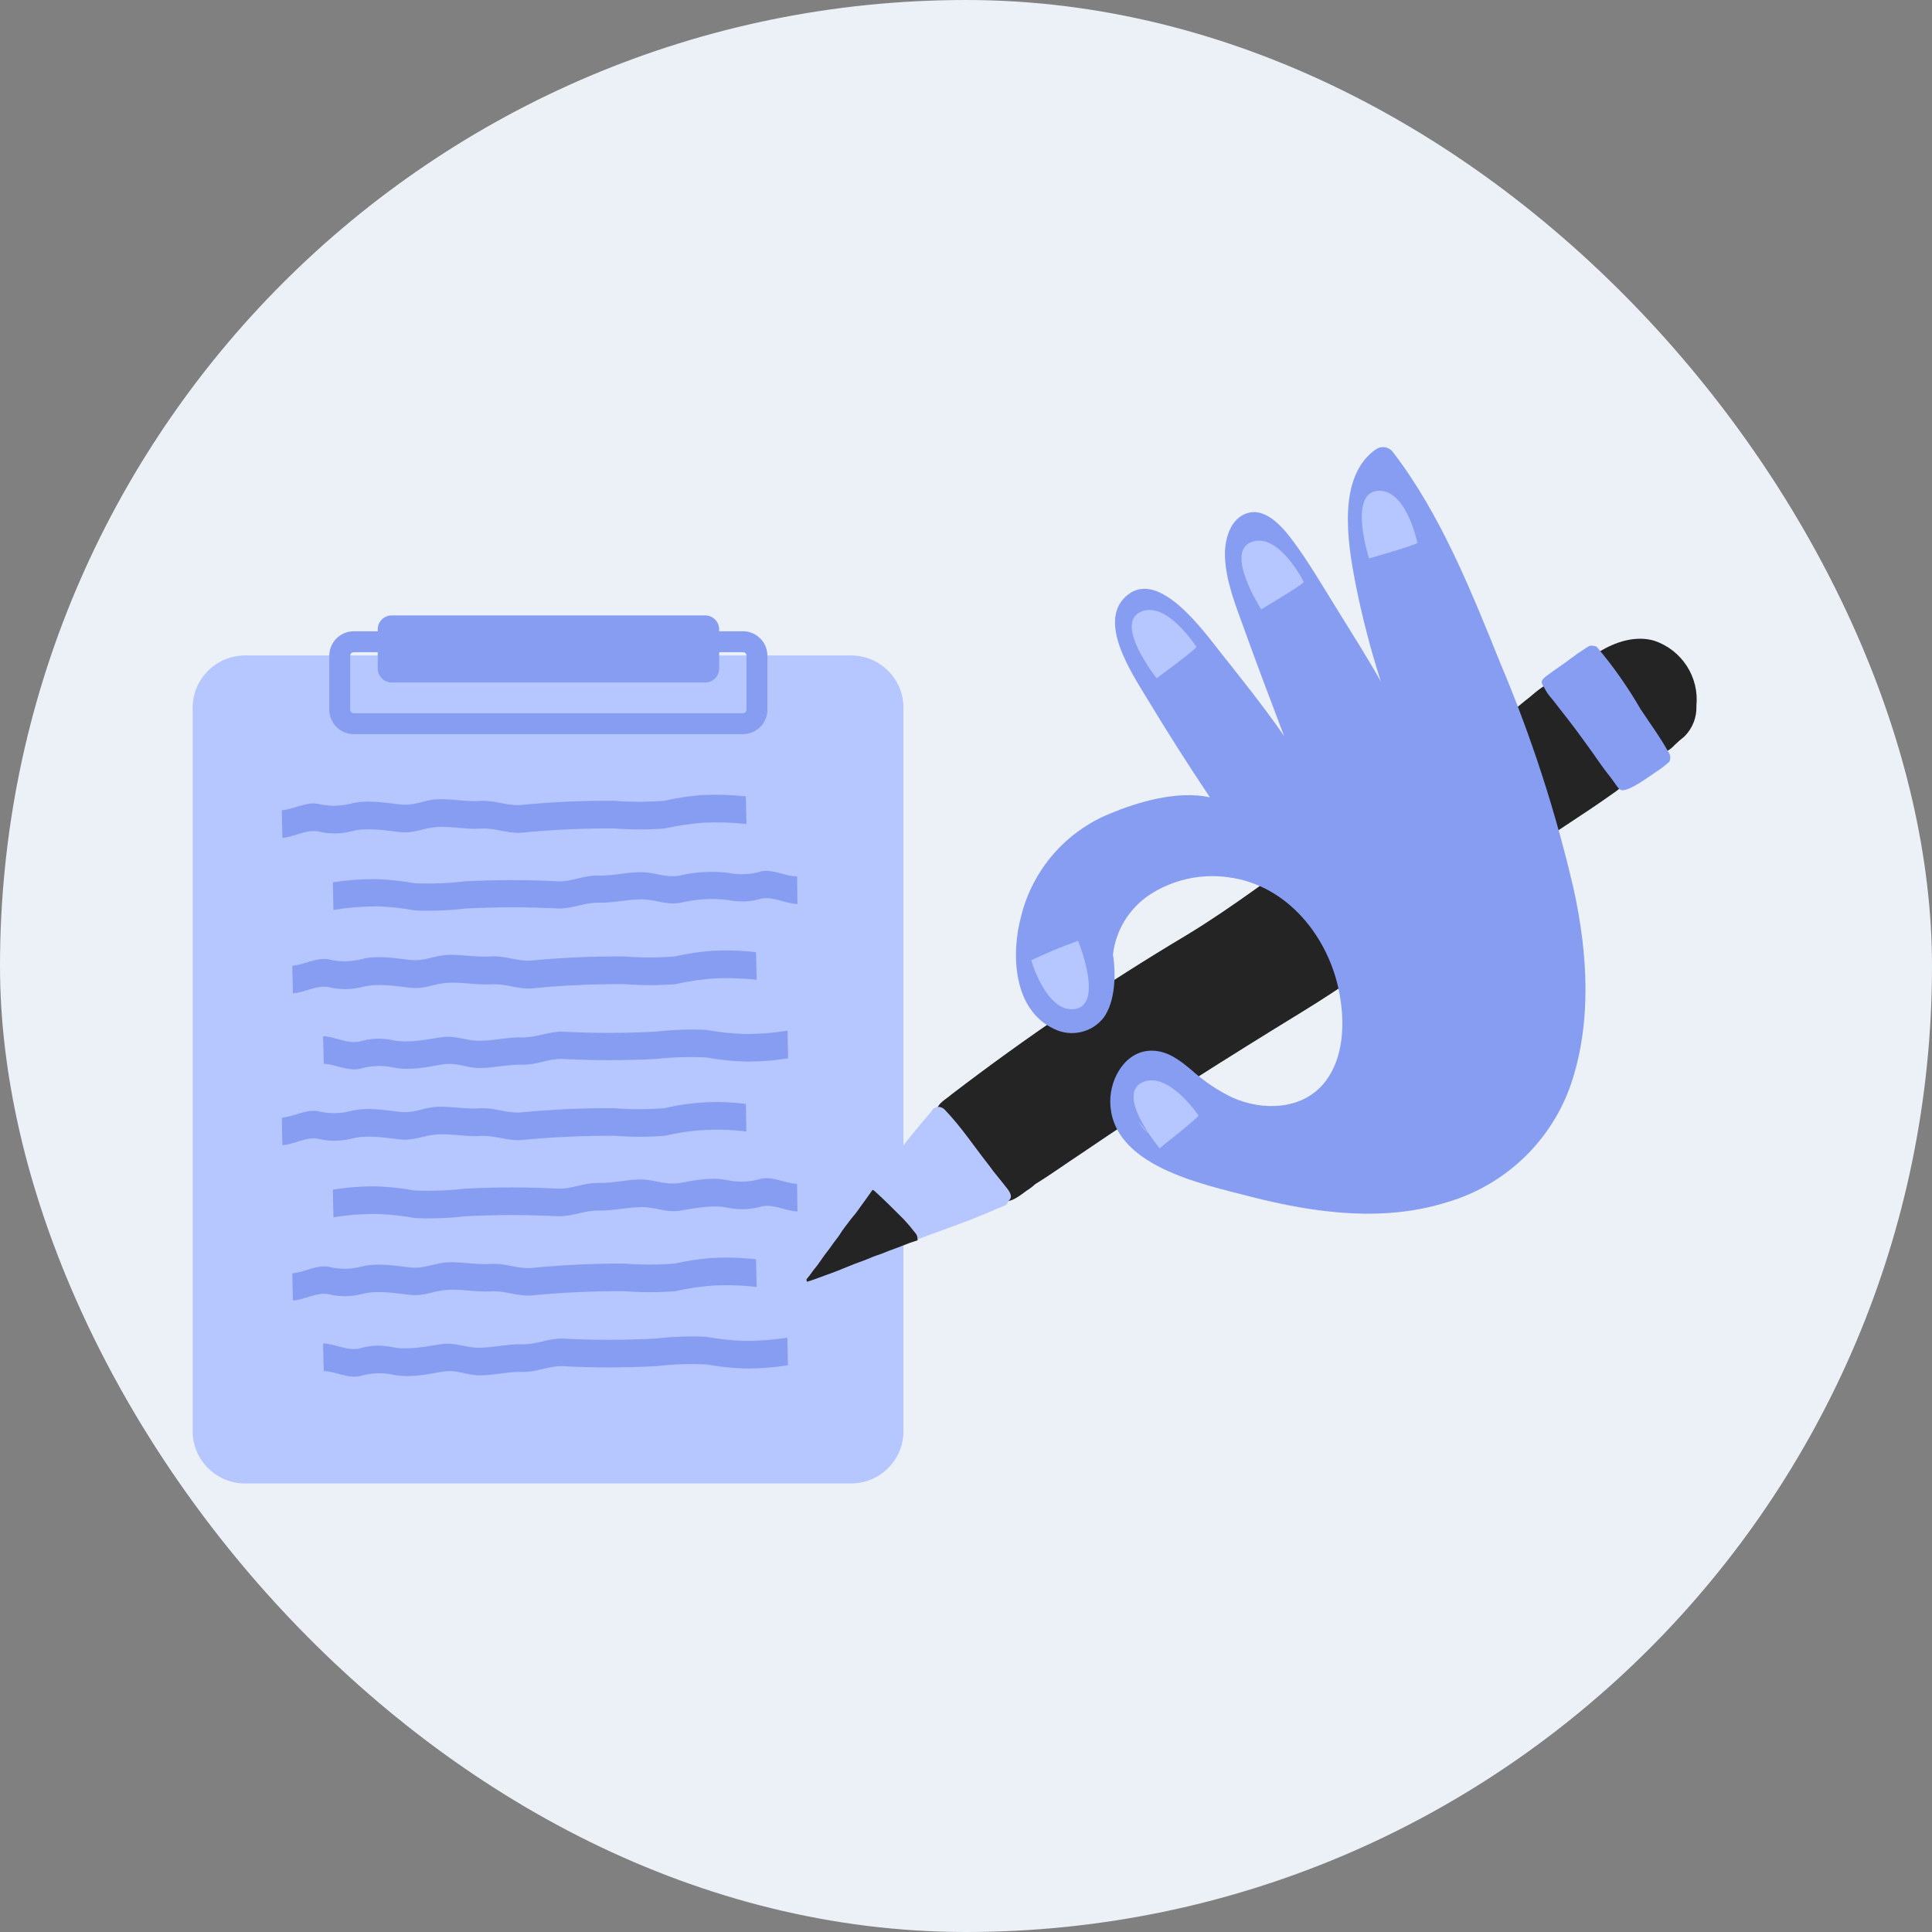
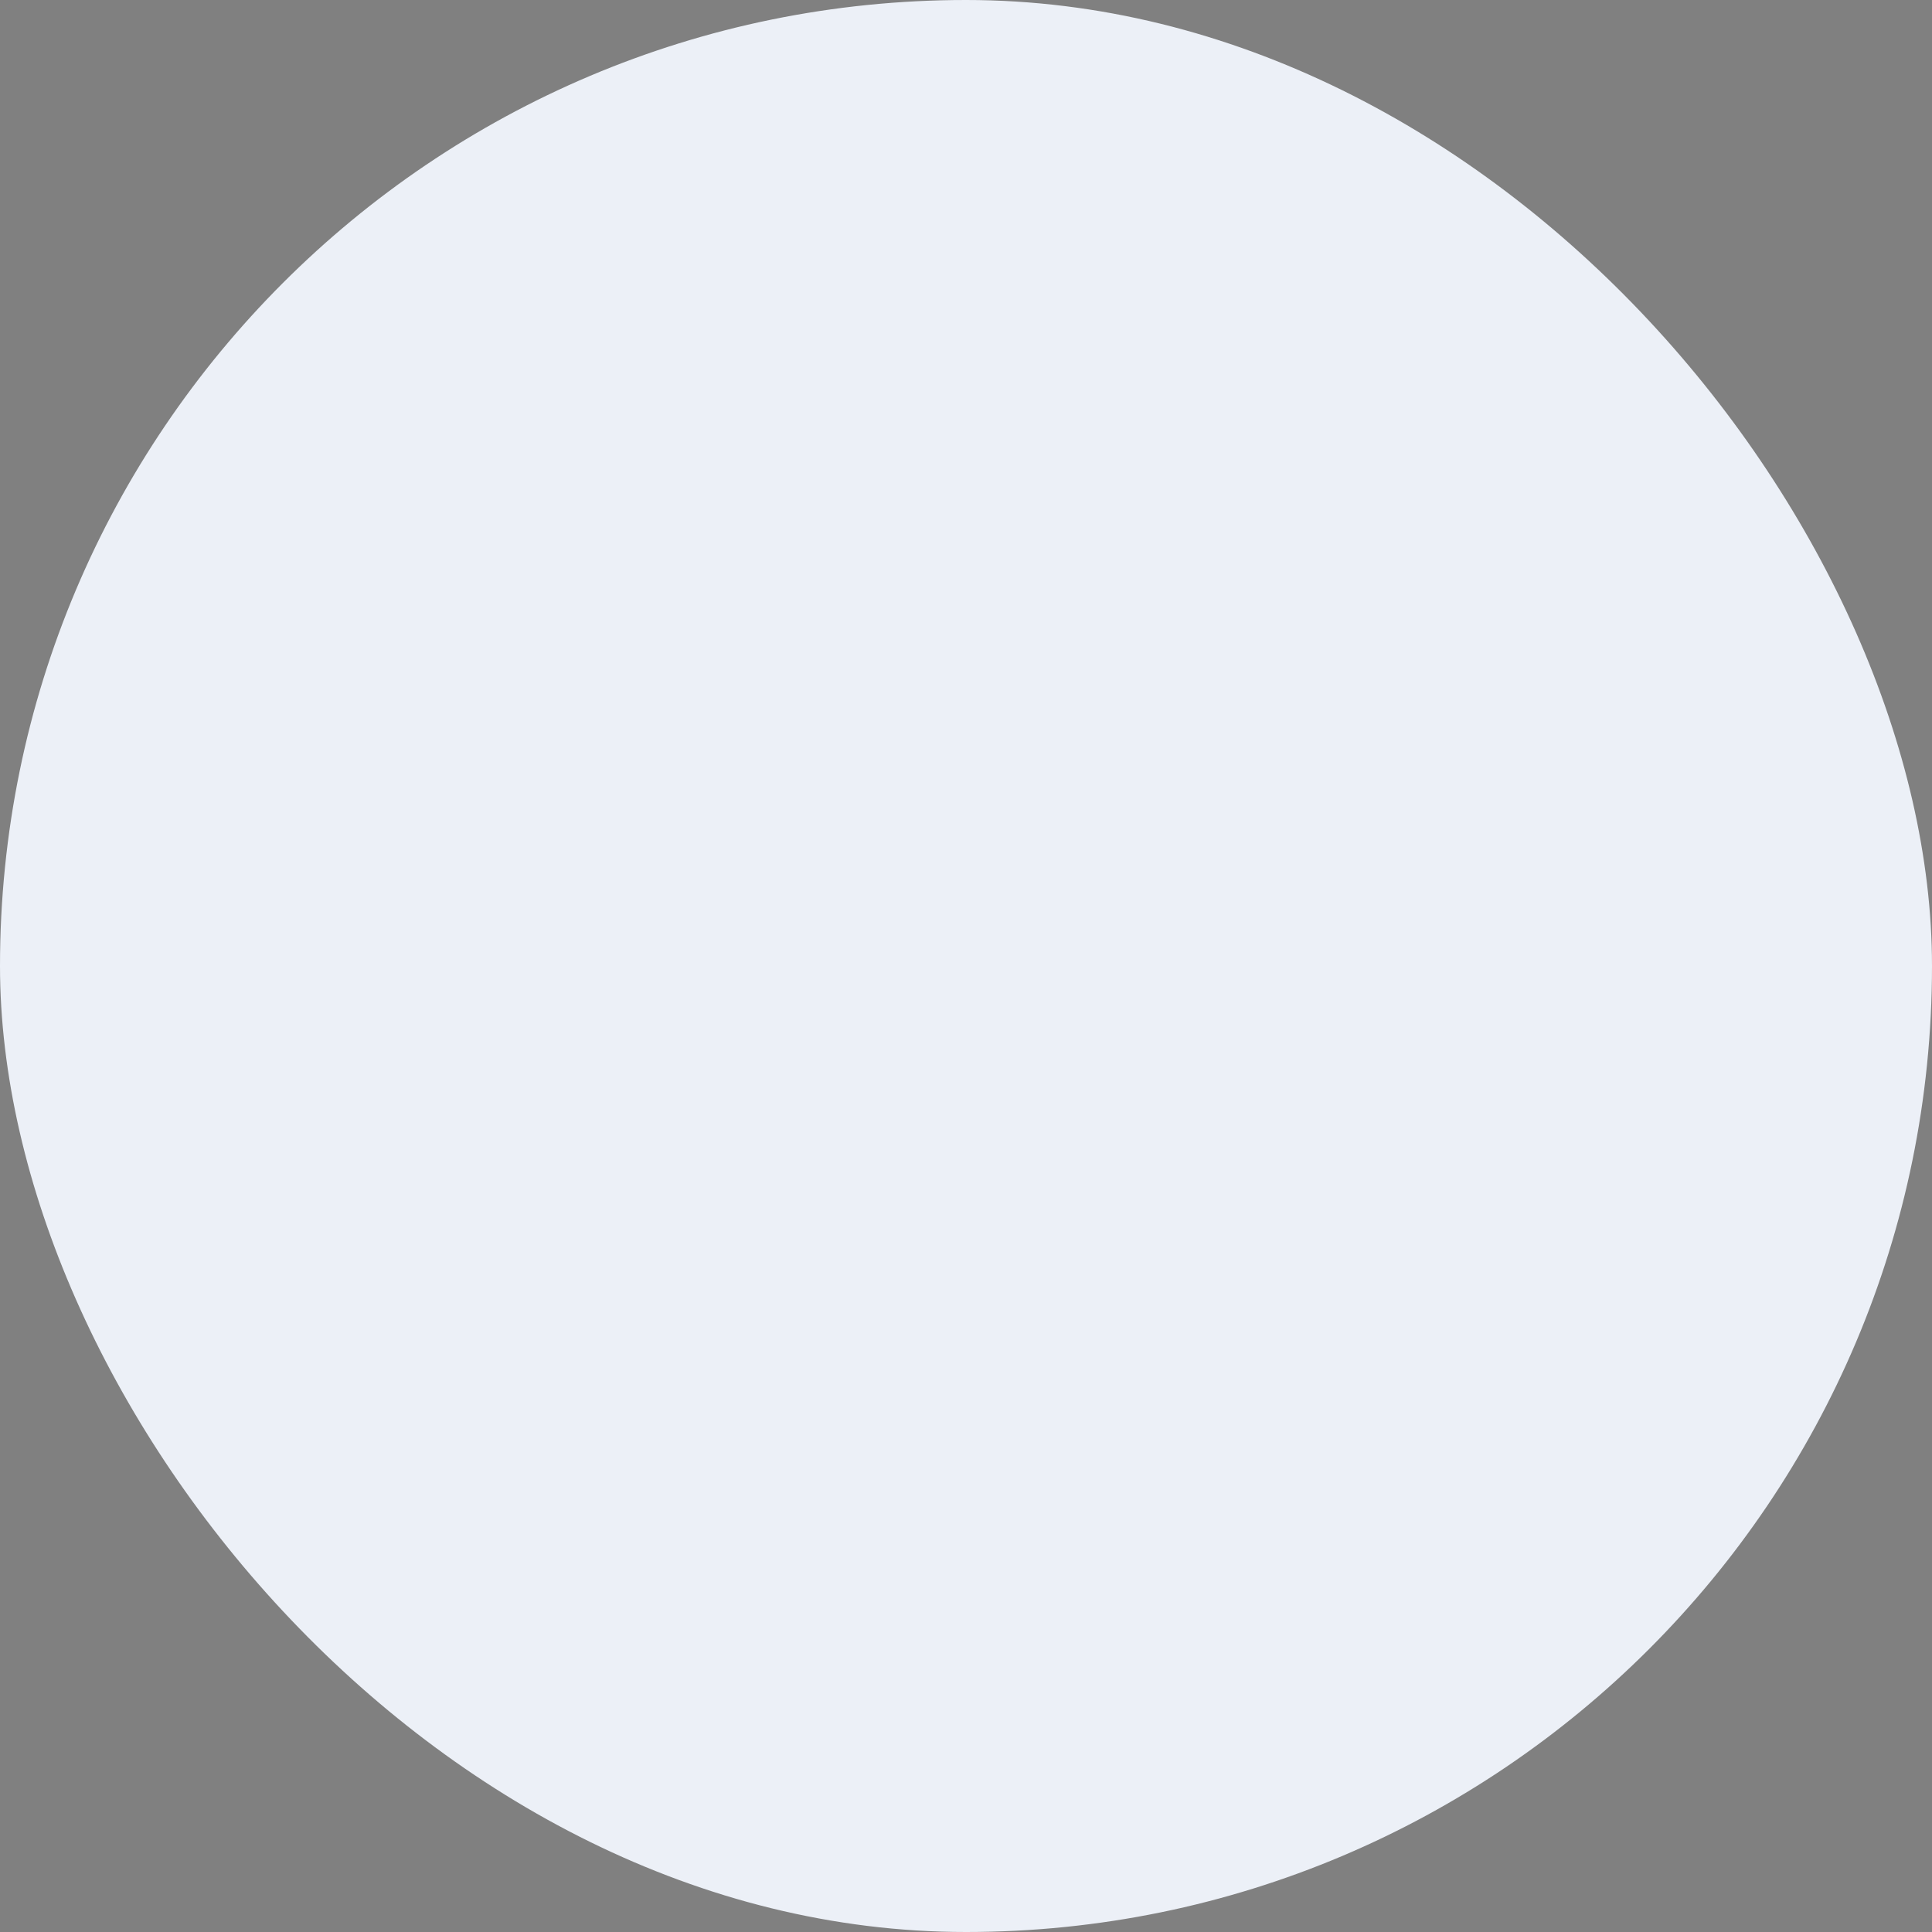
<svg xmlns="http://www.w3.org/2000/svg" width="66" height="66" viewBox="0 0 66 66" fill="none">
  <rect x="0" y="0" width="66" height="66" fill="#808080" stroke="none" />
  <rect width="66" height="66" rx="33" fill="#ECF0F7" />
  <g clip-path="url(#clip0_42584_53499)">
-     <path d="M29.068 22.391H8.377C7.386 22.391 6.582 23.19 6.582 24.175V48.892C6.582 49.878 7.386 50.677 8.377 50.677H29.068C30.06 50.677 30.863 49.878 30.863 48.892V24.175C30.863 23.19 30.06 22.391 29.068 22.391Z" fill="#B6C6FF" />
    <path d="M27.652 24.031H9.785C8.794 24.031 7.99 24.83 7.99 25.816V47.243C7.99 48.229 8.794 49.028 9.785 49.028H27.652C28.643 49.028 29.447 48.229 29.447 47.243V25.816C29.447 24.83 28.643 24.031 27.652 24.031Z" fill="#B6C6FF" />
    <path d="M32.599 38.94C32.782 39.166 32.968 39.385 33.162 39.6C33.356 39.816 33.531 40.084 33.725 40.328C33.846 40.49 33.967 40.649 34.102 40.8C34.127 40.87 34.168 40.932 34.223 40.982C34.504 41.181 34.938 40.75 35.18 40.602C35.245 40.558 35.306 40.508 35.362 40.453C35.908 40.12 36.423 39.743 36.958 39.393C39.42 37.715 41.943 36.123 44.487 34.564C47.205 32.903 49.67 30.88 52.261 29.036C53.158 28.387 54.095 27.822 55.001 27.176C55.269 26.988 55.617 26.798 55.477 26.412C55.248 25.902 54.959 25.421 54.619 24.977C54.377 24.627 54.132 24.278 53.87 23.945C53.662 23.718 53.513 23.363 53.178 23.312C52.748 23.312 52.432 23.696 52.103 23.936C51.453 24.479 50.77 24.974 50.092 25.481C48.493 26.633 46.8 27.64 45.165 28.74C43.634 29.814 42.154 30.961 40.556 31.932C37.764 33.597 35.07 35.423 32.49 37.398C32.318 37.552 32.048 37.678 32.006 37.91C32.011 38.322 32.38 38.624 32.599 38.94ZM33.137 37.491H33.103C33.114 37.493 33.126 37.493 33.137 37.491Z" fill="#242424" />
    <path d="M29.87 40.694C30.216 41.01 30.551 41.343 30.88 41.676C31.013 41.809 31.139 41.948 31.257 42.093C31.289 42.124 31.315 42.161 31.332 42.203C31.349 42.244 31.357 42.289 31.355 42.334C32.14 42.034 32.937 41.774 33.716 41.438C33.896 41.366 34.076 41.279 34.259 41.212L34.329 41.178L34.369 41.161C34.407 41.127 34.433 41.081 34.442 41.03C34.639 40.89 34.473 40.68 34.36 40.543C34.175 40.3 33.969 40.07 33.798 39.827C33.294 39.189 32.844 38.504 32.281 37.916C32.229 37.858 32.157 37.821 32.078 37.813C32.025 37.811 31.971 37.824 31.925 37.852C31.878 37.879 31.841 37.919 31.817 37.967C31.724 38.081 31.628 38.19 31.535 38.3C31.302 38.579 31.068 38.859 30.857 39.139L30.801 39.223L30.691 39.388L30.576 39.558L30.461 39.715L30.34 39.891V39.874C30.3 39.936 30.255 39.995 30.213 40.056C30.171 40.118 30.126 40.163 30.086 40.221V40.205L30.011 40.311L29.875 40.51L29.791 40.641C29.822 40.651 29.849 40.669 29.87 40.694Z" fill="#B6C6FF" />
    <path d="M54.488 22.489C54.533 22.545 54.575 22.604 54.617 22.665C54.941 23.149 55.298 23.608 55.622 24.092C55.946 24.576 56.291 25.141 56.694 25.619C56.722 25.652 56.761 25.675 56.803 25.684C56.846 25.693 56.891 25.688 56.93 25.67C57.037 25.613 57.132 25.537 57.212 25.446C57.316 25.345 57.428 25.25 57.535 25.166C57.675 25.028 57.785 24.863 57.857 24.68C57.928 24.497 57.961 24.302 57.952 24.106C57.999 23.63 57.883 23.152 57.623 22.75C57.363 22.348 56.974 22.045 56.519 21.89C55.872 21.697 55.175 21.929 54.62 22.273C54.596 22.268 54.57 22.27 54.547 22.279C54.523 22.288 54.503 22.304 54.488 22.324C54.47 22.348 54.461 22.377 54.461 22.406C54.461 22.436 54.47 22.465 54.488 22.489Z" fill="#242424" />
    <path d="M27.571 43.787C27.63 43.768 27.689 43.751 27.748 43.729C27.808 43.706 27.912 43.675 27.991 43.642C28.151 43.58 28.317 43.524 28.48 43.463L28.722 43.368L28.961 43.27L29.214 43.169L29.459 43.08C29.569 43.038 29.679 42.996 29.786 42.948L29.957 42.884L30.112 42.831L30.365 42.73L30.616 42.638C30.776 42.579 30.931 42.514 31.088 42.456L31.235 42.408L31.347 42.369C31.348 42.358 31.348 42.347 31.347 42.335C31.349 42.291 31.341 42.246 31.324 42.205C31.307 42.163 31.281 42.126 31.249 42.095C31.135 41.946 31.014 41.803 30.886 41.667C30.556 41.334 30.222 41.001 29.876 40.685C29.855 40.667 29.831 40.655 29.805 40.648L29.741 40.741C29.645 40.883 29.541 41.02 29.442 41.158C29.344 41.295 29.248 41.437 29.144 41.555C29.091 41.622 29.034 41.689 28.984 41.759C28.933 41.829 28.88 41.896 28.829 41.963L28.781 42.03L28.654 42.224L28.466 42.472C28.415 42.545 28.365 42.618 28.311 42.688C28.258 42.758 28.201 42.831 28.148 42.903C28.095 42.976 28.047 43.043 27.999 43.116C27.951 43.189 27.898 43.259 27.841 43.326L27.805 43.37C27.751 43.438 27.703 43.51 27.653 43.578L27.552 43.701C27.548 43.731 27.555 43.761 27.571 43.787Z" fill="#242424" />
    <path d="M53.032 23.892C53.378 24.342 53.738 24.782 54.067 25.246C54.169 25.394 54.276 25.526 54.383 25.682C54.591 25.985 54.802 26.287 55.032 26.572L55.201 26.807C55.255 26.883 55.311 26.98 55.412 26.997C55.708 26.997 56.287 26.561 56.538 26.393C56.709 26.284 56.87 26.161 57.022 26.026C57.049 25.978 57.062 25.923 57.06 25.868C57.057 25.812 57.039 25.759 57.008 25.713C56.726 25.198 56.366 24.714 56.04 24.219C55.611 23.477 55.118 22.774 54.565 22.118C54.548 22.098 54.525 22.083 54.5 22.074C54.475 22.065 54.448 22.062 54.422 22.065C54.312 22.023 54.214 22.118 54.124 22.174C53.974 22.267 53.83 22.366 53.69 22.474C53.426 22.678 53.145 22.857 52.877 23.058C52.686 23.201 52.596 23.274 52.736 23.461C52.813 23.618 52.913 23.763 53.032 23.892Z" fill="#869DF1" />
    <path d="M53.763 30.393C53.153 27.751 52.315 25.167 51.259 22.669C50.263 20.204 49.213 17.557 47.576 15.434C47.511 15.351 47.417 15.296 47.312 15.279C47.208 15.262 47.101 15.284 47.013 15.342C45.668 16.27 46.037 18.517 46.293 19.871C46.52 21.023 46.813 22.16 47.171 23.279C46.687 22.422 46.16 21.6 45.643 20.761C45.178 20.011 44.726 19.239 44.202 18.523C43.873 18.075 43.293 17.356 42.655 17.518C42.016 17.68 41.825 18.453 41.847 19.02C41.875 19.818 42.191 20.629 42.461 21.373C42.916 22.632 43.389 23.891 43.867 25.145C43.192 24.165 42.438 23.225 41.709 22.305C41.147 21.605 39.63 19.449 38.53 20.316C37.43 21.183 38.679 23.018 39.188 23.866C39.875 25.005 40.595 26.138 41.332 27.237C40.207 26.994 38.859 27.402 37.911 27.797C37.166 28.102 36.505 28.578 35.979 29.185C35.454 29.792 35.079 30.513 34.886 31.291C34.532 32.578 34.605 34.5 36.012 35.151C36.295 35.29 36.617 35.328 36.924 35.258C37.232 35.188 37.506 35.015 37.7 34.768C38.105 34.209 38.125 33.28 38.021 32.608C38.068 32.202 38.202 31.809 38.415 31.459C38.629 31.108 38.915 30.808 39.256 30.577C40.051 30.053 41.012 29.836 41.957 29.968C43.988 30.225 45.412 32.035 45.761 33.954C45.944 34.95 45.91 36.145 45.255 36.973C44.503 37.921 43.144 37.957 42.112 37.499C41.599 37.254 41.126 36.936 40.705 36.556C40.322 36.234 39.897 35.901 39.371 35.893C38.471 35.873 37.931 36.805 37.928 37.611C37.928 39.826 41.076 40.45 42.728 40.881C44.92 41.44 47.246 41.759 49.447 41.066C50.422 40.777 51.315 40.26 52.049 39.559C52.783 38.858 53.338 37.992 53.667 37.034C54.385 34.911 54.238 32.566 53.763 30.393ZM38.882 38.304C38.997 38.459 39.124 38.605 39.262 38.741C39.112 38.616 38.984 38.469 38.882 38.304Z" fill="#869DF1" />
    <path d="M48.42 18.546C48.352 18.627 46.769 19.077 46.769 19.077C46.769 19.077 46.057 16.864 47.05 16.769C48.043 16.674 48.42 18.546 48.42 18.546Z" fill="#B6C6FF" />
    <path d="M44.541 19.883C44.499 19.975 43.084 20.817 43.084 20.817C43.084 20.817 41.82 18.859 42.754 18.514C43.688 18.17 44.541 19.883 44.541 19.883Z" fill="#B6C6FF" />
    <path d="M40.871 22.099C40.837 22.197 39.512 23.171 39.512 23.171C39.512 23.171 38.063 21.347 38.949 20.91C39.835 20.474 40.871 22.099 40.871 22.099Z" fill="#B6C6FF" />
    <path d="M35.227 32.804C35.748 32.556 36.283 32.334 36.828 32.141C36.828 32.141 37.717 34.289 36.737 34.465C35.758 34.642 35.227 32.804 35.227 32.804Z" fill="#B6C6FF" />
    <path d="M40.943 38.106C40.913 38.204 39.613 39.226 39.613 39.226C39.613 39.226 38.119 37.438 39.002 36.987C39.886 36.537 40.943 38.106 40.943 38.106Z" fill="#B6C6FF" />
    <path d="M11.037 45.893L11.06 46.836C11.47 46.852 11.856 47.09 12.278 47.014C12.648 46.899 13.041 46.881 13.42 46.961C13.963 47.076 14.546 46.961 15.077 46.864C15.609 46.766 15.902 46.978 16.375 46.984C16.847 46.989 17.334 46.855 17.84 46.866C18.347 46.877 18.724 46.659 19.211 46.67C20.275 46.726 21.342 46.726 22.407 46.67C22.978 46.605 23.554 46.585 24.129 46.609C24.557 46.687 24.991 46.734 25.426 46.749C25.925 46.754 26.424 46.717 26.917 46.64L26.897 45.697C26.404 45.774 25.905 45.811 25.406 45.806C24.971 45.791 24.537 45.744 24.109 45.666C23.534 45.642 22.959 45.662 22.387 45.728C21.323 45.784 20.256 45.784 19.191 45.728C18.704 45.728 18.31 45.938 17.821 45.923C17.331 45.91 16.841 46.044 16.355 46.041C15.868 46.038 15.561 45.845 15.058 45.921C14.554 45.996 13.932 46.133 13.4 46.019C13.021 45.938 12.628 45.956 12.258 46.072C11.836 46.147 11.451 45.91 11.037 45.893Z" fill="#869DF1" />
    <path d="M10.006 44.428L9.986 43.496C10.397 43.466 10.774 43.217 11.199 43.27C11.575 43.366 11.969 43.366 12.344 43.27C12.882 43.13 13.456 43.236 14.004 43.298C14.508 43.351 14.82 43.15 15.293 43.124C15.765 43.099 16.258 43.211 16.764 43.178C17.271 43.144 17.656 43.351 18.14 43.317C19.197 43.213 20.258 43.162 21.32 43.166C21.893 43.211 22.47 43.211 23.044 43.166C23.468 43.071 23.899 43.006 24.333 42.973C24.831 42.947 25.331 42.963 25.827 43.021L25.849 43.964C25.353 43.906 24.852 43.89 24.352 43.916C23.919 43.949 23.488 44.013 23.064 44.109C22.49 44.154 21.913 44.154 21.339 44.109C20.274 44.103 19.209 44.151 18.148 44.255C17.665 44.288 17.259 44.084 16.773 44.115C16.286 44.145 15.788 44.036 15.301 44.062C14.814 44.087 14.516 44.288 14.013 44.235C13.464 44.173 12.887 44.067 12.353 44.207C11.977 44.304 11.583 44.304 11.207 44.207C10.794 44.143 10.417 44.397 10.006 44.428Z" fill="#869DF1" />
    <path d="M27.242 41.385L27.229 40.442C26.818 40.425 26.432 40.188 26.01 40.266C25.639 40.378 25.245 40.397 24.865 40.319C24.325 40.201 23.74 40.319 23.208 40.414C22.707 40.49 22.386 40.299 21.914 40.294C21.441 40.288 20.951 40.422 20.445 40.411C19.939 40.4 19.561 40.618 19.075 40.607C18.011 40.551 16.945 40.551 15.881 40.607C15.31 40.672 14.734 40.693 14.159 40.669C13.731 40.591 13.297 40.544 12.862 40.529C12.363 40.523 11.864 40.561 11.371 40.641L11.391 41.584C11.884 41.504 12.383 41.466 12.882 41.471C13.317 41.487 13.751 41.533 14.179 41.611C14.754 41.636 15.329 41.615 15.901 41.55C16.965 41.494 18.031 41.494 19.094 41.55C19.581 41.55 19.978 41.343 20.465 41.354C20.951 41.365 21.444 41.234 21.933 41.237C22.423 41.239 22.727 41.432 23.227 41.357C23.773 41.273 24.353 41.144 24.885 41.262C25.265 41.34 25.659 41.321 26.03 41.209C26.446 41.13 26.832 41.368 27.242 41.385Z" fill="#869DF1" />
    <path d="M9.647 39.122L9.627 38.182C10.038 38.149 10.412 37.902 10.837 37.956C11.212 38.052 11.606 38.052 11.982 37.956C12.519 37.816 13.107 37.919 13.642 37.981C14.177 38.042 14.458 37.832 14.933 37.81C15.409 37.788 15.896 37.897 16.402 37.863C16.909 37.83 17.294 38.037 17.781 38.003C18.841 37.9 19.906 37.851 20.971 37.858C21.544 37.902 22.12 37.902 22.693 37.858C23.605 37.642 24.549 37.592 25.479 37.712L25.498 38.655C24.569 38.535 23.625 38.584 22.713 38.8C22.14 38.845 21.564 38.845 20.991 38.8C19.926 38.794 18.861 38.843 17.8 38.946C17.314 38.979 16.909 38.775 16.422 38.806C15.935 38.837 15.44 38.728 14.953 38.753C14.466 38.778 14.168 38.979 13.662 38.923C13.099 38.862 12.536 38.758 12.002 38.898C11.626 38.995 11.232 38.995 10.857 38.898C10.432 38.837 10.066 39.089 9.647 39.122Z" fill="#869DF1" />
-     <path d="M11.037 35.397L11.06 36.34C11.47 36.357 11.856 36.594 12.278 36.516C12.648 36.402 13.041 36.384 13.42 36.463C13.963 36.581 14.546 36.463 15.077 36.368C15.609 36.273 15.902 36.483 16.375 36.485C16.847 36.488 17.334 36.359 17.84 36.371C18.347 36.382 18.724 36.161 19.211 36.175C20.275 36.231 21.342 36.231 22.407 36.175C22.98 36.113 23.558 36.096 24.134 36.124C24.563 36.203 24.996 36.249 25.431 36.264C25.931 36.27 26.43 36.232 26.923 36.153L26.903 35.21C26.41 35.289 25.911 35.327 25.412 35.322C24.977 35.306 24.543 35.26 24.115 35.182C23.54 35.157 22.964 35.178 22.393 35.243C21.328 35.299 20.261 35.299 19.197 35.243C18.71 35.243 18.316 35.45 17.826 35.439C17.337 35.428 16.847 35.559 16.36 35.554C15.874 35.548 15.567 35.361 15.063 35.436C14.56 35.512 13.938 35.649 13.406 35.531C13.027 35.452 12.634 35.471 12.264 35.585C11.836 35.66 11.451 35.414 11.037 35.397Z" fill="#869DF1" />
-     <path d="M10.006 33.936L9.986 32.993C10.397 32.959 10.774 32.713 11.199 32.767C11.575 32.863 11.969 32.863 12.344 32.767C12.882 32.627 13.456 32.73 14.004 32.792C14.508 32.848 14.82 32.643 15.293 32.621C15.765 32.599 16.258 32.708 16.764 32.674C17.271 32.641 17.656 32.848 18.14 32.814C19.197 32.713 20.258 32.666 21.32 32.674C21.893 32.719 22.47 32.719 23.044 32.674C23.468 32.578 23.899 32.514 24.333 32.481C24.831 32.455 25.331 32.471 25.827 32.529L25.849 33.471C25.356 33.415 24.859 33.4 24.364 33.427C23.93 33.459 23.499 33.524 23.075 33.62C22.501 33.664 21.924 33.664 21.35 33.62C20.285 33.612 19.22 33.661 18.16 33.765C17.676 33.799 17.271 33.595 16.784 33.625C16.297 33.656 15.799 33.547 15.312 33.572C14.826 33.597 14.527 33.799 14.024 33.743C13.475 33.681 12.898 33.578 12.364 33.718C11.988 33.814 11.594 33.814 11.219 33.718C10.794 33.651 10.417 33.902 10.006 33.936Z" fill="#869DF1" />
    <path d="M27.242 30.883L27.229 29.94C26.818 29.94 26.432 29.689 26.01 29.764C25.64 29.88 25.245 29.898 24.865 29.817C24.311 29.75 23.75 29.783 23.208 29.915C22.707 29.991 22.386 29.8 21.914 29.795C21.441 29.789 20.951 29.924 20.445 29.91C19.939 29.896 19.561 30.119 19.075 30.108C18.011 30.052 16.945 30.052 15.881 30.108C15.31 30.176 14.734 30.197 14.159 30.173C13.731 30.095 13.297 30.048 12.862 30.033C12.363 30.028 11.864 30.064 11.371 30.142L11.391 31.085C11.883 31.003 12.38 30.962 12.879 30.962C13.314 30.977 13.748 31.023 14.176 31.101C14.751 31.126 15.327 31.105 15.898 31.037C16.962 30.981 18.028 30.981 19.092 31.037C19.578 31.037 19.975 30.827 20.462 30.838C20.948 30.85 21.441 30.718 21.93 30.724C22.42 30.729 22.724 30.919 23.225 30.844C23.767 30.712 24.328 30.678 24.882 30.746C25.262 30.827 25.656 30.809 26.027 30.693C26.446 30.626 26.832 30.869 27.242 30.883Z" fill="#869DF1" />
    <path d="M9.647 28.623L9.627 27.68C10.038 27.647 10.412 27.401 10.837 27.454C11.212 27.55 11.606 27.55 11.982 27.454C12.519 27.314 13.107 27.417 13.642 27.479C14.177 27.54 14.458 27.331 14.933 27.305C15.409 27.28 15.896 27.395 16.402 27.361C16.909 27.328 17.294 27.532 17.781 27.501C18.841 27.397 19.906 27.348 20.971 27.356C21.544 27.401 22.12 27.401 22.693 27.356C23.119 27.26 23.55 27.195 23.985 27.16C24.483 27.135 24.983 27.151 25.479 27.207L25.498 28.15C25.003 28.095 24.503 28.08 24.004 28.105C23.57 28.14 23.138 28.206 22.713 28.301C22.14 28.346 21.564 28.346 20.991 28.301C19.926 28.294 18.861 28.342 17.8 28.447C17.314 28.477 16.909 28.273 16.422 28.307C15.935 28.34 15.44 28.226 14.953 28.251C14.466 28.276 14.168 28.48 13.662 28.424C13.099 28.363 12.536 28.259 12.002 28.399C11.626 28.496 11.232 28.496 10.857 28.399C10.432 28.335 10.066 28.589 9.647 28.623Z" fill="#869DF1" />
    <path d="M25.38 21.922H12.086C11.822 21.922 11.607 22.135 11.607 22.398V24.247C11.607 24.509 11.822 24.722 12.086 24.722H25.38C25.644 24.722 25.858 24.509 25.858 24.247V22.398C25.858 22.135 25.644 21.922 25.38 21.922Z" stroke="#869DF1" stroke-width="0.714" stroke-miterlimit="10" />
    <path d="M24.088 21.023H13.383C13.118 21.023 12.904 21.236 12.904 21.499V22.839C12.904 23.102 13.118 23.315 13.383 23.315H24.088C24.352 23.315 24.567 23.102 24.567 22.839V21.499C24.567 21.236 24.352 21.023 24.088 21.023Z" fill="#869DF1" />
  </g>
  <defs>
    <clipPath id="clip0_42584_53499">
-       <rect width="55" height="40" fill="white" transform="translate(5 13)" />
-     </clipPath>
+       </clipPath>
  </defs>
</svg>